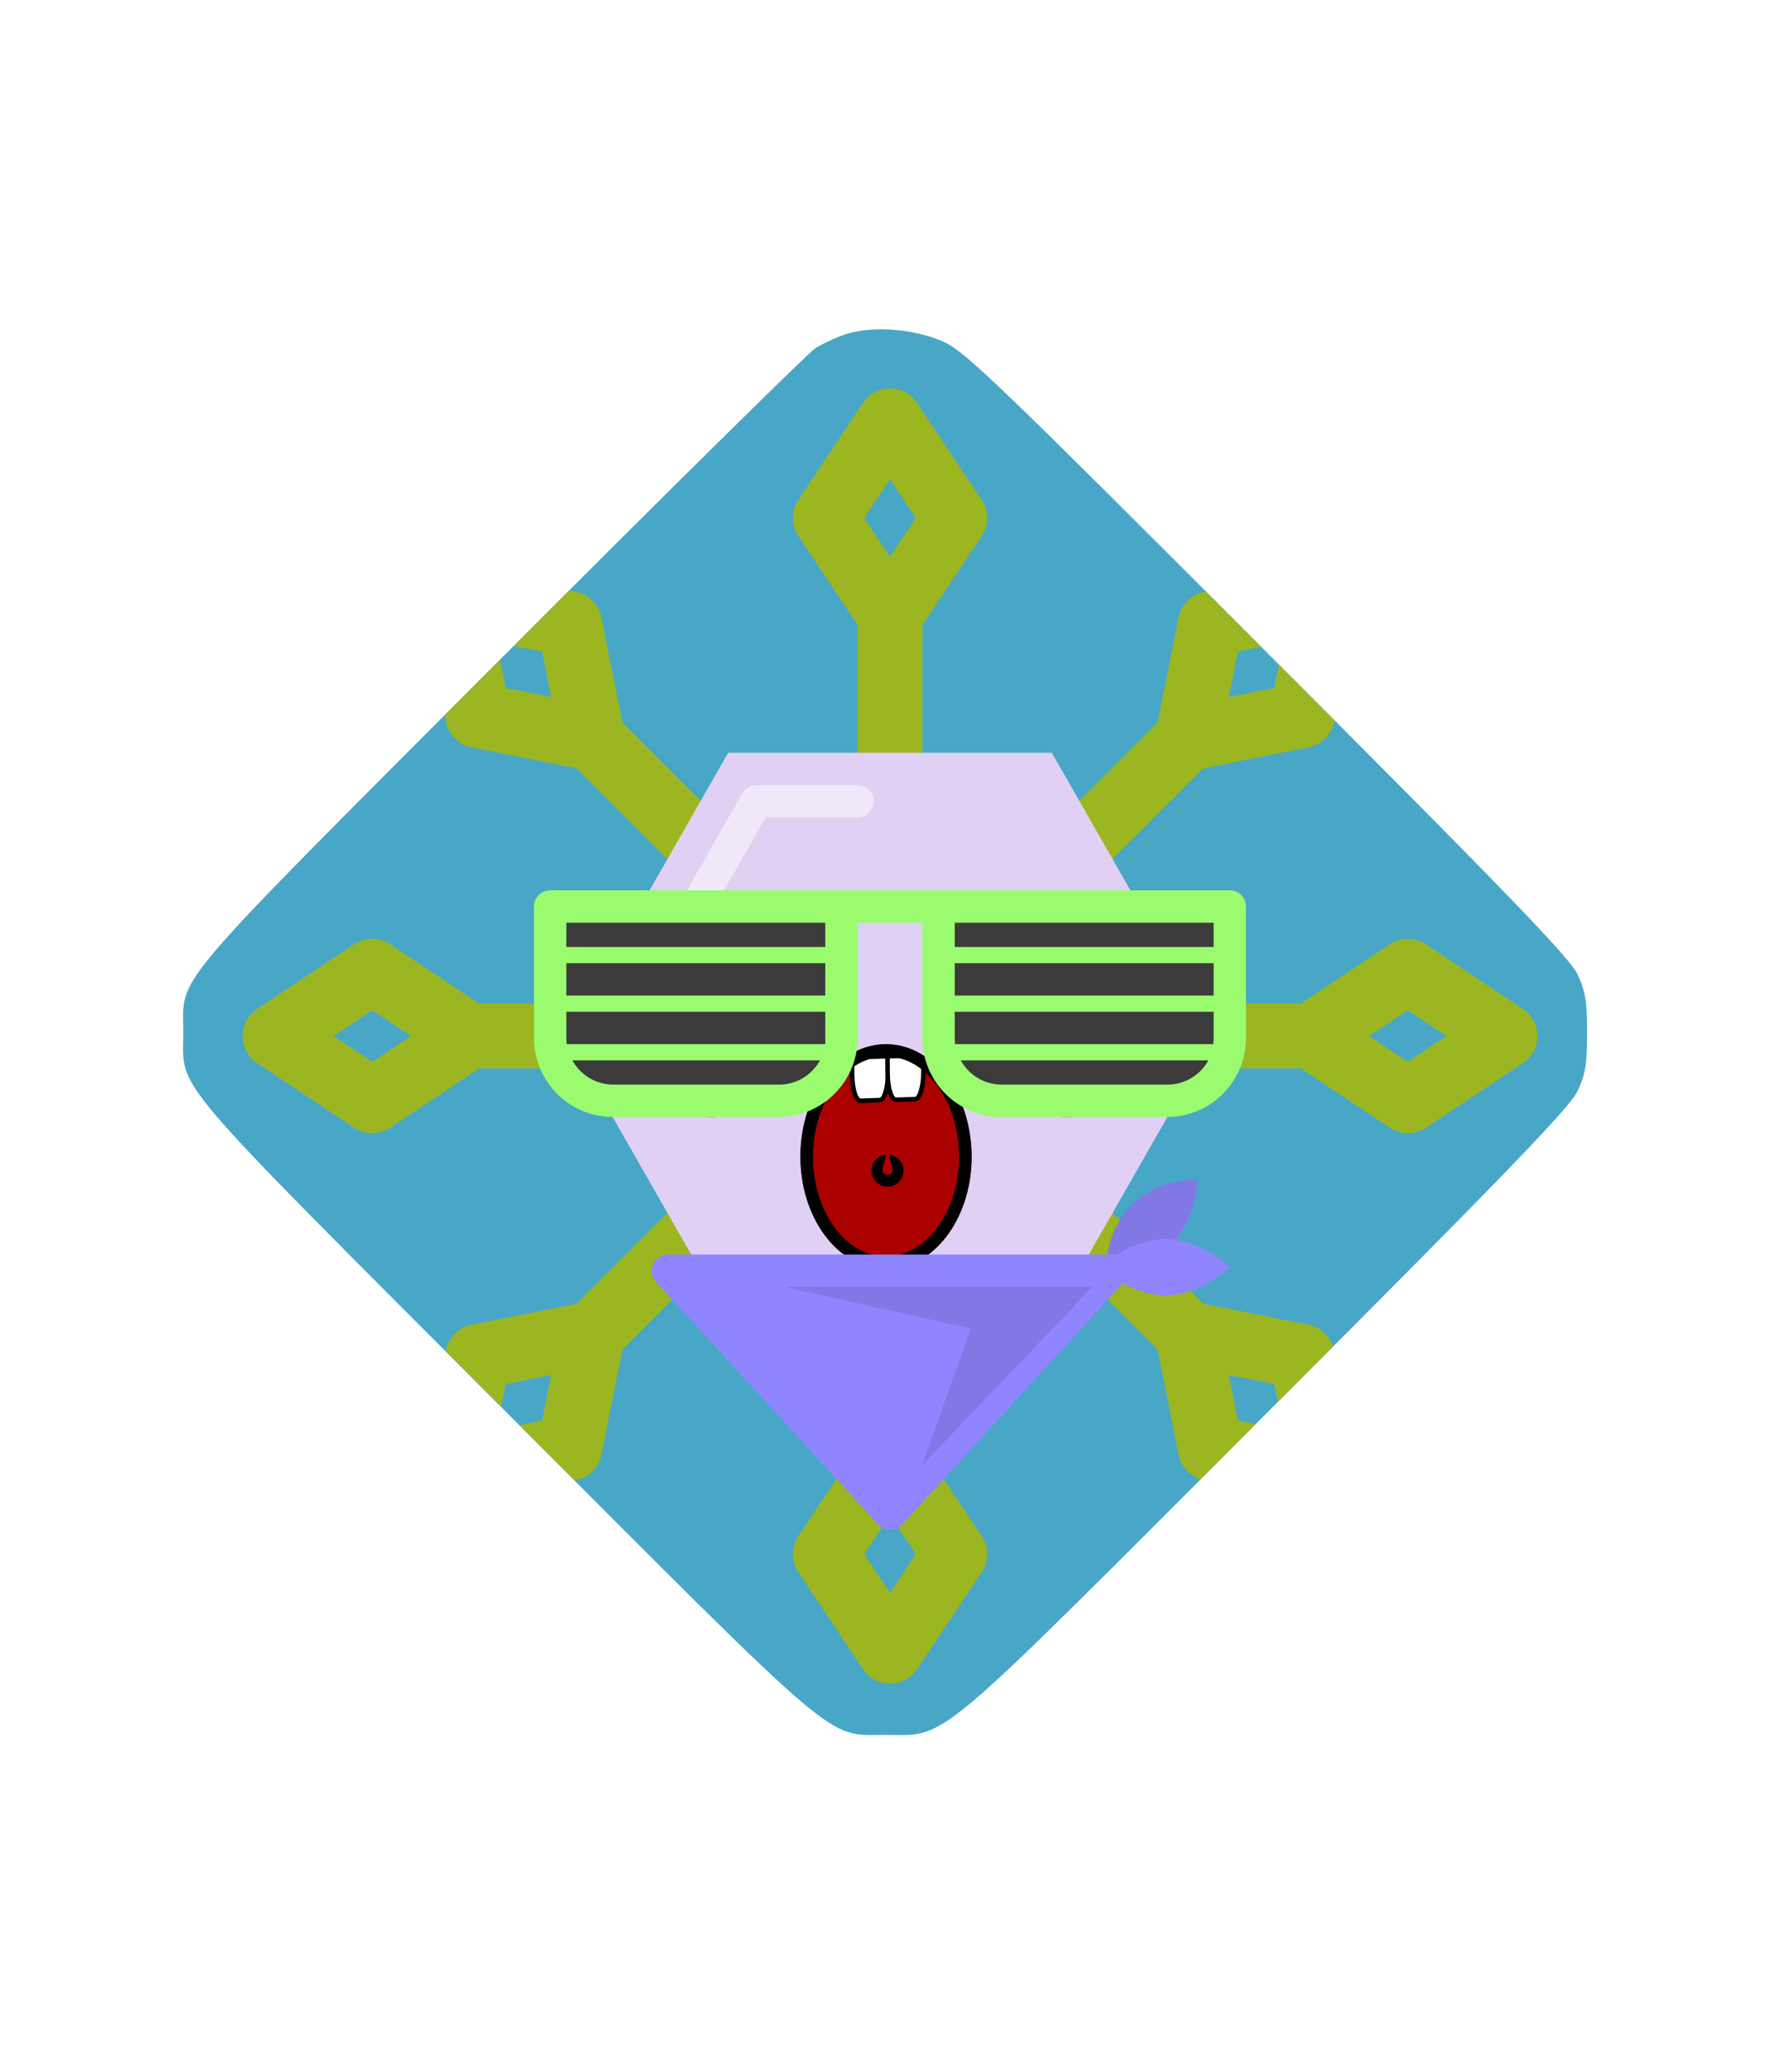
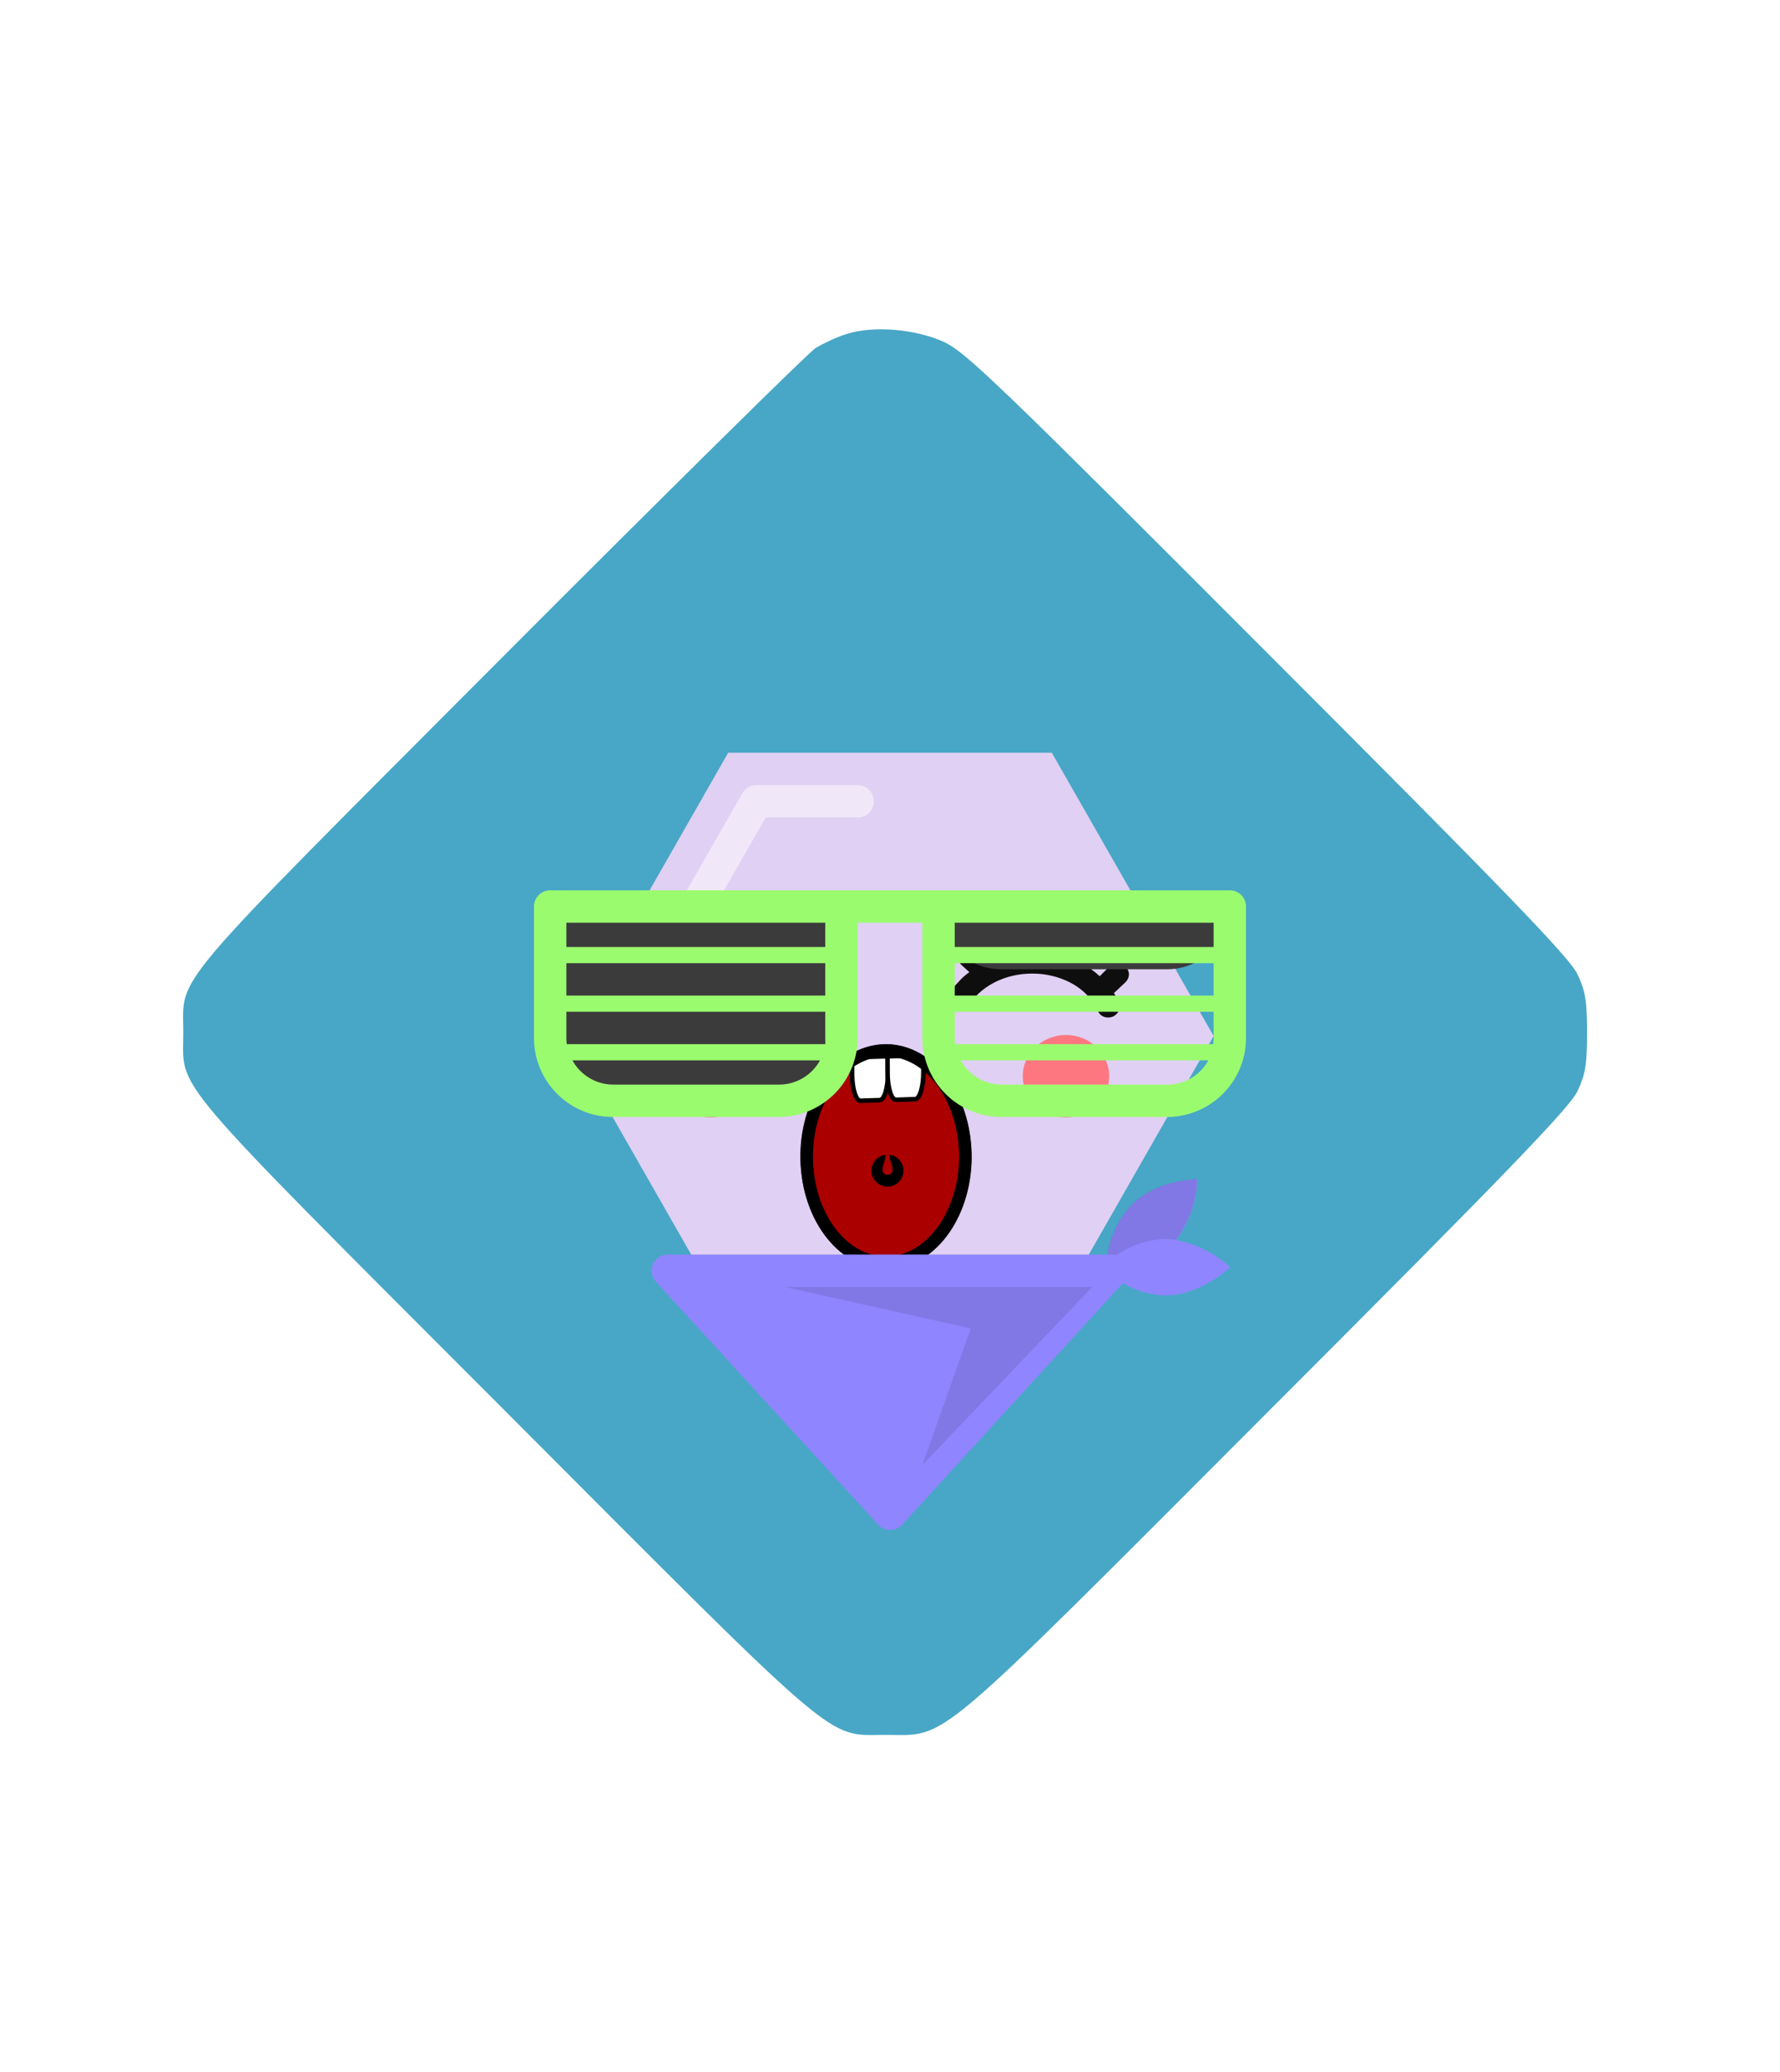
<svg xmlns="http://www.w3.org/2000/svg" xmlns:ns1="http://sodipodi.sourceforge.net/DTD/sodipodi-0.dtd" xmlns:ns2="http://www.inkscape.org/namespaces/inkscape" id="generated" viewBox="0 0 220 220" style="height: 256px;">
  <defs>
    <filter id="innerglow">
      <feFlood flood-color="black" />
      <feComposite in2="SourceAlpha" operator="out" />
      <feGaussianBlur stdDeviation="2" result="blur" />
      <feComposite operator="atop" in2="SourceGraphic" />
    </filter>
    <filter id="innershadow2" x0="-50%" y0="-50%" width="200%" height="200%">
      <feGaussianBlur in="SourceAlpha" stdDeviation="10" result="blur" />
      <feOffset dy="10" dx="10" />
      <feComposite in2="SourceAlpha" operator="arithmetic" k2="-1" k3="1" result="shadowDiff" />
      <feFlood flood-color="#444444" flood-opacity="0.75" />
      <feComposite in2="shadowDiff" operator="in" />
      <feComposite in2="SourceGraphic" operator="over" result="firstfilter" />
      <feGaussianBlur in="firstfilter" stdDeviation="10" result="blur2" />
      <feOffset dy="-10" dx="-10" />
      <feComposite in2="firstfilter" operator="arithmetic" k2="-1" k3="1" result="shadowDiff" />
      <feFlood flood-color="#444444" flood-opacity="0.75" />
      <feComposite in2="shadowDiff" operator="in" />
      <feComposite in2="firstfilter" operator="over" />
    </filter>
    <filter id="innershadow" x0="-50%" y0="-50%" width="200%" height="200%">
      <feGaussianBlur in="SourceAlpha" stdDeviation="3" result="blur" />
      <feOffset dy="3" dx="3" />
      <feComposite in2="SourceAlpha" operator="arithmetic" k2="-1" k3="1" result="shadowDiff" />
      <feFlood flood-color="#444444" flood-opacity="0.75" />
      <feComposite in2="shadowDiff" operator="in" />
      <feComposite in2="SourceGraphic" operator="over" result="firstfilter" />
      <feGaussianBlur in="firstfilter" stdDeviation="3" result="blur2" />
      <feOffset dy="-3" dx="-3" />
      <feComposite in2="firstfilter" operator="arithmetic" k2="-1" k3="1" result="shadowDiff" />
      <feFlood flood-color="#444444" flood-opacity="0.75" />
      <feComposite in2="shadowDiff" operator="in" />
      <feComposite in2="firstfilter" operator="over" />
    </filter>
    <style>#backgrounds .element &gt; *:first-child {filter: url(#innerglow)} #patterns .element .main {filter: url(#innerglow)} #faces .element &gt; *:first-child {filter:url(#innershadow)} .highlight { fill: rgba(255, 255, 255, 0.5); } .shadow { fill: rgba(0, 0, 0, 0.1); } #accessories-1 .scarf { fill: #de31b9; } #accessories-2 .base-tie { fill: #3b3b3b; } #accessories-2 #base-oval-1 { fill: #ffffff; } #accessories-2 #base-oval-2 { fill: #3b3b3b; } #accessories-2 #diamond { fill: #2571fb; } #accessories-3 #pin { fill: #ffffff; } #accessories-3 #stripe { fill: #ffffff; } #accessories-3 #medal { fill: #fff61a; } #accessories-3 #ribbon { fill: #e3562e; } #accessories-3 #rect { fill: #fff61a; } #accessories-4 #base { fill: #ffffff; } #accessories-4 #letter { fill: #5545ec; } #accessories-4 #broche { fill: #5545ec; } #accessories-5 .tie { fill: #3b3b3b; } #accessories-6 #text { fill: #000000; } #accessories-6 #mid { fill: #ffffff; } #accessories-6 #card { fill: #083ea1; } #accessories-6 #clip { fill: #bbbbbb; } #accessories-7 #medallion { fill: #fff61a; } #accessories-7 .necklace { fill: #fff61a; } #accessories-8 .base-eartube { fill: #fffdff; } #accessories-8 .base-earplug { fill: #00249c; } #accessories-8 .base-earplug { fill: #00249c; } #accessories-8 #base-bell { fill: #fffdff; } #accessories-8 #base-tube { fill: #00249c; } #accessories-9 #base { fill: #ffffff; } #accessories-9 #tie { fill: #3b3b3b; } #accessories-10 #scarf { fill: #8f85ff; } #eyes-1 .base { fill: #3b3b3b; } #eyes-3 .frame { fill: black; } #eyes-3 .base-glass { fill: #fff; } #eyes-3 .base-glass { fill: #fff; } #eyes-3 #band-aid #base-band { fill: #fff; } #eyes-3 #band-aid #base-line-1 { fill: #bbb; } #eyes-3 #band-aid #base-line-2 { fill: #bbb; } #eyes-4 #base-highlight { fill: #ffffff; } #eyes-4 #base-white { fill: #ffffff; } #eyes-5 #base-patch { fill: #3b3b3b; } #eyes-5 #base-white { fill: #ffffff; } #eyes-6 #base-frame { fill: #f9f9f9; } #eyes-6 #base-light { fill: #f14f25; } #eyes-6 #eyes { fill: #3b3b3b; } #eyes-7 .base-white { fill: #ffffff; } #eyes-7 .base-highlight { fill: #ffffff; } #eyes-8 .base-white { fill: #ffffff; } #eyes-8 .base-highlight { fill: #ffffff; } #eyes-8 .base-eyelash { fill: #3b3b3b; } #eyes-9 .base-white { fill: #ffffff; } #eyes-10 #base-glass { fill: #00f5d6; } #eyes-10 .base-band { fill: #3b3b3b; } #to-clip {clip-path: url(#clip-this);} #backgrounds .element &gt; *:first-child {fill:#48a7c6!important;} #patterns .element &gt; *:first-child {fill:#adca25!important;} #faces .element &gt; *:first-child {fill:#e0d0f3!important;} #eyes .element .main {fill:#9bfb6f!important;} #glasses .element .main {fill:#9bfb6f!important;} #hairstyles .main {fill:#8da85b!important;} </style>
    <clipPath id="clip-this">
-       <path transform="translate(1,10) scale(.5)" d="M207.105,26.58c-2.3,0.7-5.6,2.3-7.5,3.4c-1.8,1.2-36.9,35.8-77.9,76.9c-83.3,83.5-78.4,77.7-78.4,92.3s-5,8.8,78.9,92.8 c84.7,84.9,79.8,80.7,94.6,80.7c15.8,0,10.5,4.4,94.6-79.8c59.1-59.101,74.6-75.2,76.5-79.2c2-4.2,2.4-6.6,2.4-14.5 s-0.4-10.3-2.4-14.5c-1.899-4-17.399-20.1-76.5-79.2c-66.6-66.7-74.7-74.5-80.1-77C224.205,25.28,213.805,24.38,207.105,26.58z" />
-     </clipPath>
+       </clipPath>
  </defs>
  <g id="backgrounds">
    <g class="element" id="daimond">
      <path transform="translate(1,10) scale(.5)" d="M207.105,26.58c-2.3,0.7-5.6,2.3-7.5,3.4c-1.8,1.2-36.9,35.8-77.9,76.9c-83.3,83.5-78.4,77.7-78.4,92.3s-5,8.8,78.9,92.8 c84.7,84.9,79.8,80.7,94.6,80.7c15.8,0,10.5,4.4,94.6-79.8c59.1-59.101,74.6-75.2,76.5-79.2c2-4.2,2.4-6.6,2.4-14.5 s-0.4-10.3-2.4-14.5c-1.899-4-17.399-20.1-76.5-79.2c-66.6-66.7-74.7-74.5-80.1-77C224.205,25.28,213.805,24.38,207.105,26.58z" />
    </g>
  </g>
  <g id="to-clip">
    <g id="patterns">
      <g class="element">
        <path class="main" d="M188.22,106.67l-12-8a4,4,0,0,0-4.44,0l-11,7.33H119.66l29.08-29.08,13-2.6a4,4,0,0,0,3.13-3.13L167.66,57a4,4,0,0,0-4.7-4.7l-14.15,2.83a4,4,0,0,0-3.13,3.13l-2.6,13L114,100.34V59.21l7.33-11a4,4,0,0,0,0-4.44l-8-12a4,4,0,0,0-6.66,0l-8,12a4,4,0,0,0,0,4.44l7.33,11v41.13L76.92,71.26l-2.6-13a4,4,0,0,0-3.13-3.13L57,52.34a4,4,0,0,0-4.7,4.7l2.83,14.15a4,4,0,0,0,3.13,3.13l13,2.6L100.34,106H59.21l-11-7.33a4,4,0,0,0-4.44,0l-12,8a4,4,0,0,0,0,6.66l12,8a4,4,0,0,0,4.44,0l11-7.33h41.13L71.26,143.08l-13,2.6a4,4,0,0,0-3.13,3.13L52.34,163a4,4,0,0,0,3.92,4.78,4.13,4.13,0,0,0,.78-.08l14.15-2.83a4,4,0,0,0,3.13-3.13l2.6-13L106,119.66v41.13l-7.33,11a4,4,0,0,0,0,4.44l8,12a4,4,0,0,0,6.66,0l8-12a4,4,0,0,0,0-4.44l-7.33-11V119.66l29.08,29.08,2.6,13a4,4,0,0,0,3.13,3.13L163,167.66a4.13,4.13,0,0,0,.78.08,4,4,0,0,0,3.92-4.78l-2.83-14.15a4,4,0,0,0-3.13-3.13l-13-2.6L119.66,114h41.13l11,7.33a4,4,0,0,0,4.44,0l12-8a4,4,0,0,0,0-6.66ZM153,62.49l5.64-1.13L157.51,67l-5.64,1.13ZM110,41.21,113.19,46,110,50.79,106.81,46ZM62.49,67l-1.13-5.64L67,62.49l1.13,5.64ZM46,113.19,41.21,110,46,106.81,50.79,110Zm21,44.32-5.64,1.13L62.49,153l5.64-1.13Zm43,21.28L106.81,174l3.19-4.79,3.19,4.79ZM157.51,153l1.13,5.64L153,157.51l-1.13-5.64ZM174,113.19,169.21,110l4.79-3.19,4.79,3.19Z" />
        <path class="shadow" d="M188.22,106.67l-12-8a4,4,0,0,0-4.44,0l-11,7.33H119.66l29.08-29.08,13-2.6a4,4,0,0,0,3.13-3.13L167.66,57a4,4,0,0,0-4.7-4.7l-14.15,2.83a4,4,0,0,0-3.13,3.13l-2.6,13L114,100.34V59.21l7.33-11a4,4,0,0,0,0-4.44l-8-12a4,4,0,0,0-6.66,0l-8,12a4,4,0,0,0,0,4.44l7.33,11v41.13L76.92,71.26l-2.6-13a4,4,0,0,0-3.13-3.13L57,52.34a4,4,0,0,0-4.7,4.7l2.83,14.15a4,4,0,0,0,3.13,3.13l13,2.6L100.34,106H59.21l-11-7.33a4,4,0,0,0-4.44,0l-12,8a4,4,0,0,0,0,6.66l12,8a4,4,0,0,0,4.44,0l11-7.33h41.13L71.26,143.08l-13,2.6a4,4,0,0,0-3.13,3.13L52.34,163a4,4,0,0,0,3.92,4.78,4.13,4.13,0,0,0,.78-.08l14.15-2.83a4,4,0,0,0,3.13-3.13l2.6-13L106,119.66v41.13l-7.33,11a4,4,0,0,0,0,4.44l8,12a4,4,0,0,0,6.66,0l8-12a4,4,0,0,0,0-4.44l-7.33-11V119.66l29.08,29.08,2.6,13a4,4,0,0,0,3.13,3.13L163,167.66a4.13,4.13,0,0,0,.78.08,4,4,0,0,0,3.92-4.78l-2.83-14.15a4,4,0,0,0-3.13-3.13l-13-2.6L119.66,114h41.13l11,7.33a4,4,0,0,0,4.44,0l12-8a4,4,0,0,0,0-6.66ZM153,62.49l5.64-1.13L157.51,67l-5.64,1.13ZM110,41.21,113.19,46,110,50.79,106.81,46ZM62.49,67l-1.13-5.64L67,62.49l1.13,5.64ZM46,113.19,41.21,110,46,106.81,50.79,110Zm21,44.32-5.64,1.13L62.49,153l5.64-1.13Zm43,21.28L106.81,174l3.19-4.79,3.19,4.79ZM157.51,153l1.13,5.64L153,157.51l-1.13-5.64ZM174,113.19,169.21,110l4.79-3.19,4.79,3.19Z" />
      </g>
    </g>
  </g>
  <g id="faces">
    <g class="element" id="face-5">
      <polygon class="main" points="130 75 90 75 70 110 90 145 130 145 150 110 130 75" />
      <path class="highlight" d="M83.92,99.74a2,2,0,0,1-1-.27,2,2,0,0,1-.74-2.72L91.75,80a2,2,0,0,1,1.73-1H106a2,2,0,0,1,0,4H94.64l-9,15.73A2,2,0,0,1,83.92,99.74Z" />
    </g>
  </g>
  <g id="mouths" transform="scale(.4) translate(217,200)">
    <g class="element">
      <g id="g6324">
        <path id="path6059-1" ns1:end="12.408834" ns1:open="true" ns1:start="6.1491532" ns1:ry="25.343584" ns1:rx="32.58461" ns1:cx="297.28427" ns1:cy="940.12628" ns1:type="arc" fill="#AA0000" stroke="#000000" stroke-width="3.813" stroke-linecap="round" stroke-linejoin="round" d=" M81.104,107.92c1.81,17.95-7.604,34.464-21.025,36.884s-25.77-10.17-27.579-28.12C30.69,98.733,40.104,82.22,53.526,79.8 c13.199-2.38,25.405,9.766,27.495,27.357" />
        <path id="rect5282-3-4-4-2" ns2:connector-curvature="0" fill="#FFFFFF" stroke="#000000" stroke-width="1.405" stroke-linecap="round" stroke-linejoin="round" d=" M57.347,81.239l-8.597,0.259c-0.852,0.613-1.671,1.33-2.451,2.116v3.151c0.014,4.605,1.176,8.273,2.606,8.231l5.913-0.188 c1.431-0.043,2.561-3.766,2.548-8.372L57.347,81.239L57.347,81.239z" />
        <path id="rect5282-3-4-4-0-2" ns2:connector-curvature="0" fill="#FFFFFF" stroke="#000000" stroke-width="1.405" stroke-linecap="round" stroke-linejoin="round" d=" M64.917,81.028l-7.683,0.235l0.02,5.197c0.013,4.605,1.175,8.273,2.606,8.231l5.893-0.188c1.432-0.043,2.581-3.766,2.567-8.372 l-0.02-2.116C67.231,82.854,66.11,81.844,64.917,81.028L64.917,81.028z" />
        <path id="path5197-4-2" ns1:nodetypes="cssccscssscc" ns2:connector-curvature="0" stroke="#000000" stroke-width="0.135" stroke-linecap="round" stroke-linejoin="round" d=" M56.458,111.755c-1.708,0.273-3.216,1.449-3.831,3.196c-0.896,2.54,0.439,5.326,2.979,6.221c2.541,0.896,5.326-0.439,6.222-2.98 l0.01-0.034c0.871-2.534-0.463-5.297-2.99-6.187c-0.284-0.101-0.571-0.171-0.857-0.216c-0.256,1.518,0.922,3.016,0.898,4.565 c-0.013,0.909-0.735,1.649-1.648,1.649s-1.649-0.736-1.649-1.649c0-1.547,1.113-3.05,0.877-4.565 C56.465,111.755,56.461,111.754,56.458,111.755L56.458,111.755z" />
        <path id="path6059-1-9" ns1:end="12.408834" ns1:open="true" ns1:start="6.1491532" ns1:ry="25.343584" ns1:rx="32.58461" ns1:cx="297.28427" ns1:cy="940.12628" ns1:type="arc" fill="none" stroke="#000000" stroke-width="3.813" stroke-linecap="round" stroke-linejoin="round" d=" M81.037,107.823c1.81,17.95-7.604,34.464-21.026,36.884s-25.769-10.17-27.578-28.121c-1.81-17.95,7.604-34.463,21.025-36.883 c13.2-2.381,25.406,9.766,27.495,27.357" />
      </g>
    </g>
  </g>
  <g id="eyes" transform="translate(0,-2)">
    <g class="element" id="eyes-1" transform="scale(.3) translate(60,-39)">
      <g>
        <g id="blush-2" display="inline">
          <g>
            <g>
              <g>
                <ellipse fill="#FD7780" cx="232.838" cy="428.878" rx="17.803" ry="16.969" />
              </g>
            </g>
          </g>
        </g>
        <g id="blush-1" display="inline">
          <g>
            <g>
              <g>
                <g>
                  <ellipse fill="#FD7780" cx="379.162" cy="428.878" rx="17.804" ry="16.969" />
                </g>
              </g>
            </g>
          </g>
        </g>
        <path id="eye-2_00000180348205612861439820000014153032821398615439_" display="inline" fill="#0E0E0E" d="M279.017,392.158    c-1.947-2.226-3.895-4.451-6.398-6.12l3.06-2.782c1.947-1.669,1.947-4.451,0-6.398c-0.834-0.835-2.226-1.391-3.338-1.391    s-2.503,0.556-3.338,1.391l-4.729,4.451c-5.564-2.503-11.684-3.616-17.804-3.616l0,0l-1.113-5.564    c-0.557-2.503-2.782-3.895-5.286-3.616c-2.503,0.556-4.172,2.782-3.895,5.286l0.834,5.007c-6.955,1.391-13.353,4.451-18.082,8.901    l-3.895-3.895c-0.834-0.834-2.226-1.391-3.338-1.391s-2.503,0.556-3.338,1.391c-1.947,1.669-1.947,4.451,0,6.398l4.729,4.451    c-0.834,1.113-1.391,2.504-1.947,3.895c-1.113,2.226,0,4.729,2.503,5.842c2.504,0.834,5.007,0,6.12-2.504    c3.616-8.067,11.962-13.631,22.533-15.022c11.684-1.391,22.811,2.782,29.209,10.849c1.669,1.947,4.451,2.226,6.676,0.835    C280.129,396.887,280.686,394.105,279.017,392.158z" />
        <path id="eye-1_00000159453249226211913890000016479739320784409243_" display="inline" fill="#0E0E0E" d="M332.983,392.158    c1.947-2.226,3.895-4.451,6.398-6.12l-3.06-2.782c-1.947-1.669-1.947-4.451,0-6.398c0.834-0.835,2.225-1.391,3.338-1.391    c1.112,0,2.504,0.556,3.338,1.391l4.729,4.451c5.563-2.503,11.684-3.616,17.804-3.616l0,0l1.112-5.564    c0.557-2.503,2.782-3.895,5.285-3.616c2.504,0.556,4.173,2.782,3.895,5.286l-0.834,5.007c6.954,1.391,13.353,4.451,18.082,8.901    l3.895-3.895c0.834-0.834,2.225-1.391,3.338-1.391c1.112,0,2.504,0.556,3.338,1.391c1.947,1.669,1.947,4.451,0,6.398l-4.729,4.451    c0.834,1.113,1.391,2.504,1.947,3.895c1.112,2.226,0,4.729-2.504,5.842c-2.504,0.834-5.008,0-6.12-2.504    c-3.616-8.067-11.962-13.631-22.533-15.022c-11.684-1.391-22.811,2.782-29.209,10.849c-1.669,1.947-4.45,2.226-6.676,0.835    C331.871,396.887,331.314,394.105,332.983,392.158z" />
      </g>
    </g>
  </g>
  <g id="accessories">
    <g class="element" id="accessories-10">
      <path id="scarf" d="M145.37,135.21a13.47,13.47,0,0,0,2.63-7.52s-5,0-8.13,3.18a11.64,11.64,0,0,0-3,6.13H82.54a2,2,0,0,0-1.48,3.35l27.46,30a2,2,0,0,0,3,0l27.26-29.82a10.88,10.88,0,0,0,5.26,1.52c4.42,0,8-3.5,8-3.5A13.83,13.83,0,0,0,145.37,135.21Z" />
      <polygon class="shadow" points="135 141 114 163 119.98 146.13 97 141 135 141" />
      <path class="shadow" d="M137.46,137a1.7,1.7,0,0,1,.51.08,11.4,11.4,0,0,1,6-2,8.83,8.83,0,0,1,1.37.12,13.47,13.47,0,0,0,2.63-7.52s-5,0-8.13,3.18a11.64,11.64,0,0,0-3,6.13Z" />
    </g>
  </g>
  <g id="glasses">
    <g transform="translate(0,-2)" class="element" id="eyes-1">
      <path class="base" d="M68,96h36a0,0,0,0,1,0,0v16.25A7.75,7.75,0,0,1,96.25,120H75.75A7.75,7.75,0,0,1,68,112.25V96A0,0,0,0,1,68,96Z" />
-       <path class="base" d="M116,96h36a0,0,0,0,1,0,0v16.25a7.75,7.75,0,0,1-7.75,7.75h-20.5a7.75,7.75,0,0,1-7.75-7.75V96A0,0,0,0,1,116,96Z" />
+       <path class="base" d="M116,96h36a0,0,0,0,1,0,0a7.75,7.75,0,0,1-7.75,7.75h-20.5a7.75,7.75,0,0,1-7.75-7.75V96A0,0,0,0,1,116,96Z" />
      <path class="main" d="M152,94H68a2,2,0,0,0-2,2v16.25A9.76,9.76,0,0,0,75.75,122h20.5a9.76,9.76,0,0,0,9.75-9.75V98h8v14.25a9.76,9.76,0,0,0,9.75,9.75h20.5a9.76,9.76,0,0,0,9.75-9.75V96A2,2,0,0,0,152,94Zm-2,13H118v-4h32Zm-32,5.25V109h32v3.25a6.3,6.3,0,0,1-.05.75h-31.9A6.3,6.3,0,0,1,118,112.25ZM150,101H118V98h32Zm-48,6H70v-4h32Zm-32,5.25V109h32v3.25a6.3,6.3,0,0,1,0,.75H70.05A6.3,6.3,0,0,1,70,112.25ZM102,98v3H70V98Zm-5.75,20H75.75a5.76,5.76,0,0,1-5-3h30.6A5.76,5.76,0,0,1,96.25,118Zm48,0h-20.5a5.76,5.76,0,0,1-5-3h30.6A5.76,5.76,0,0,1,144.25,118Z" />
    </g>
  </g>
</svg>